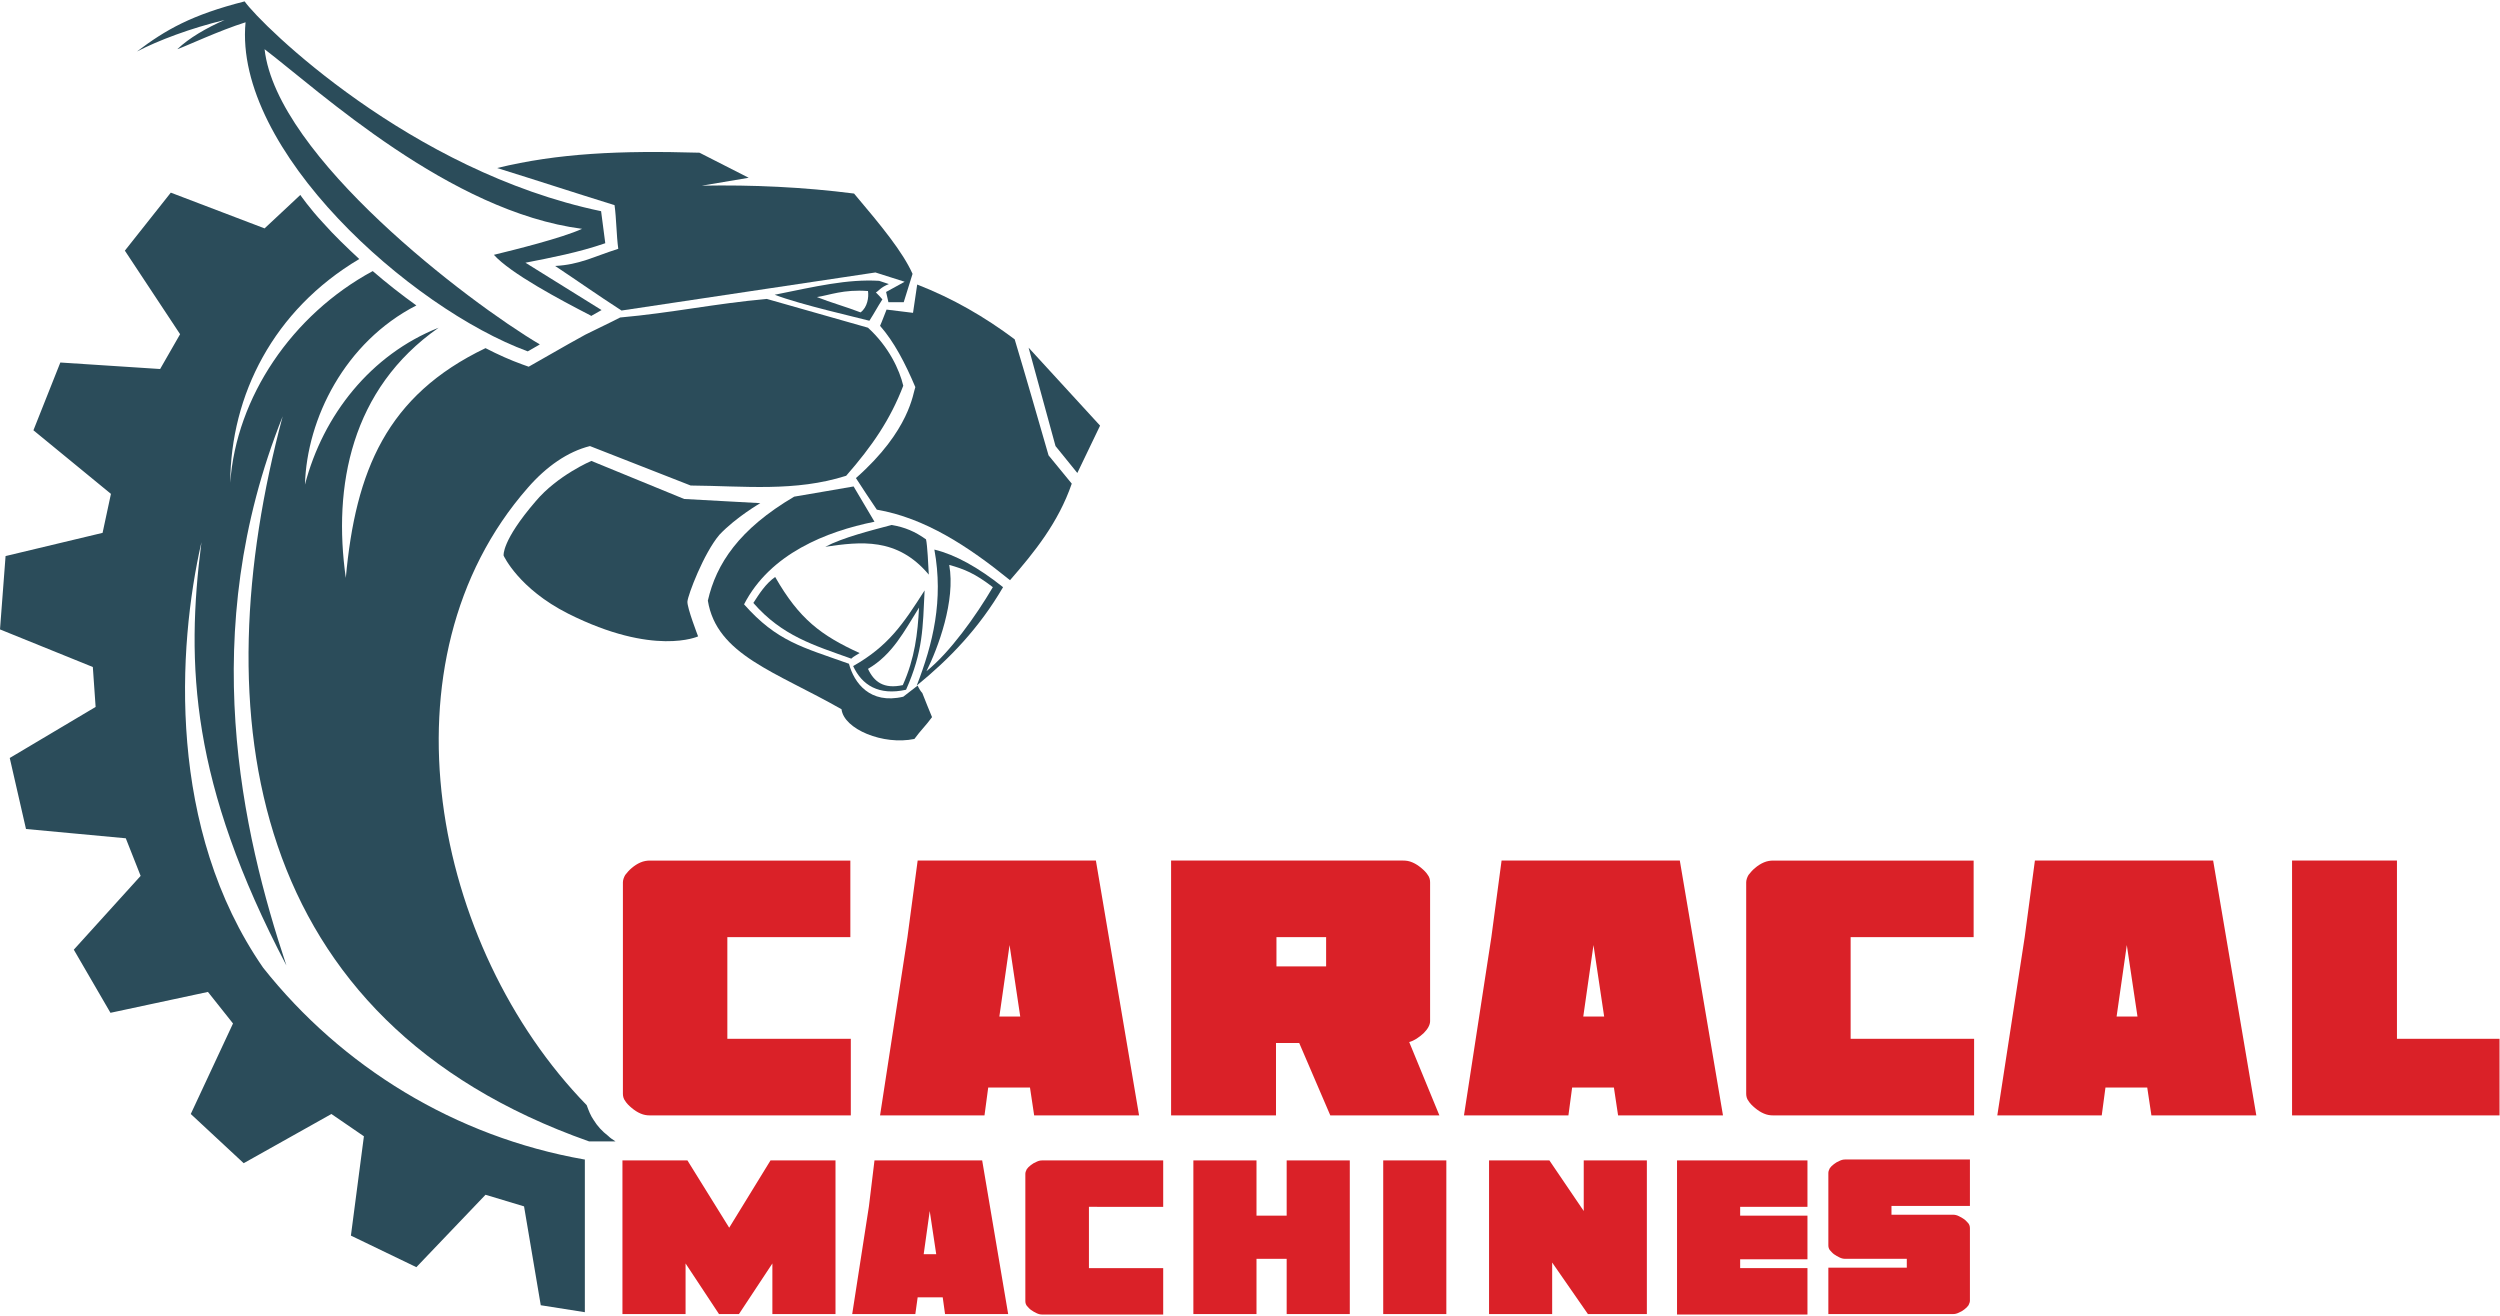
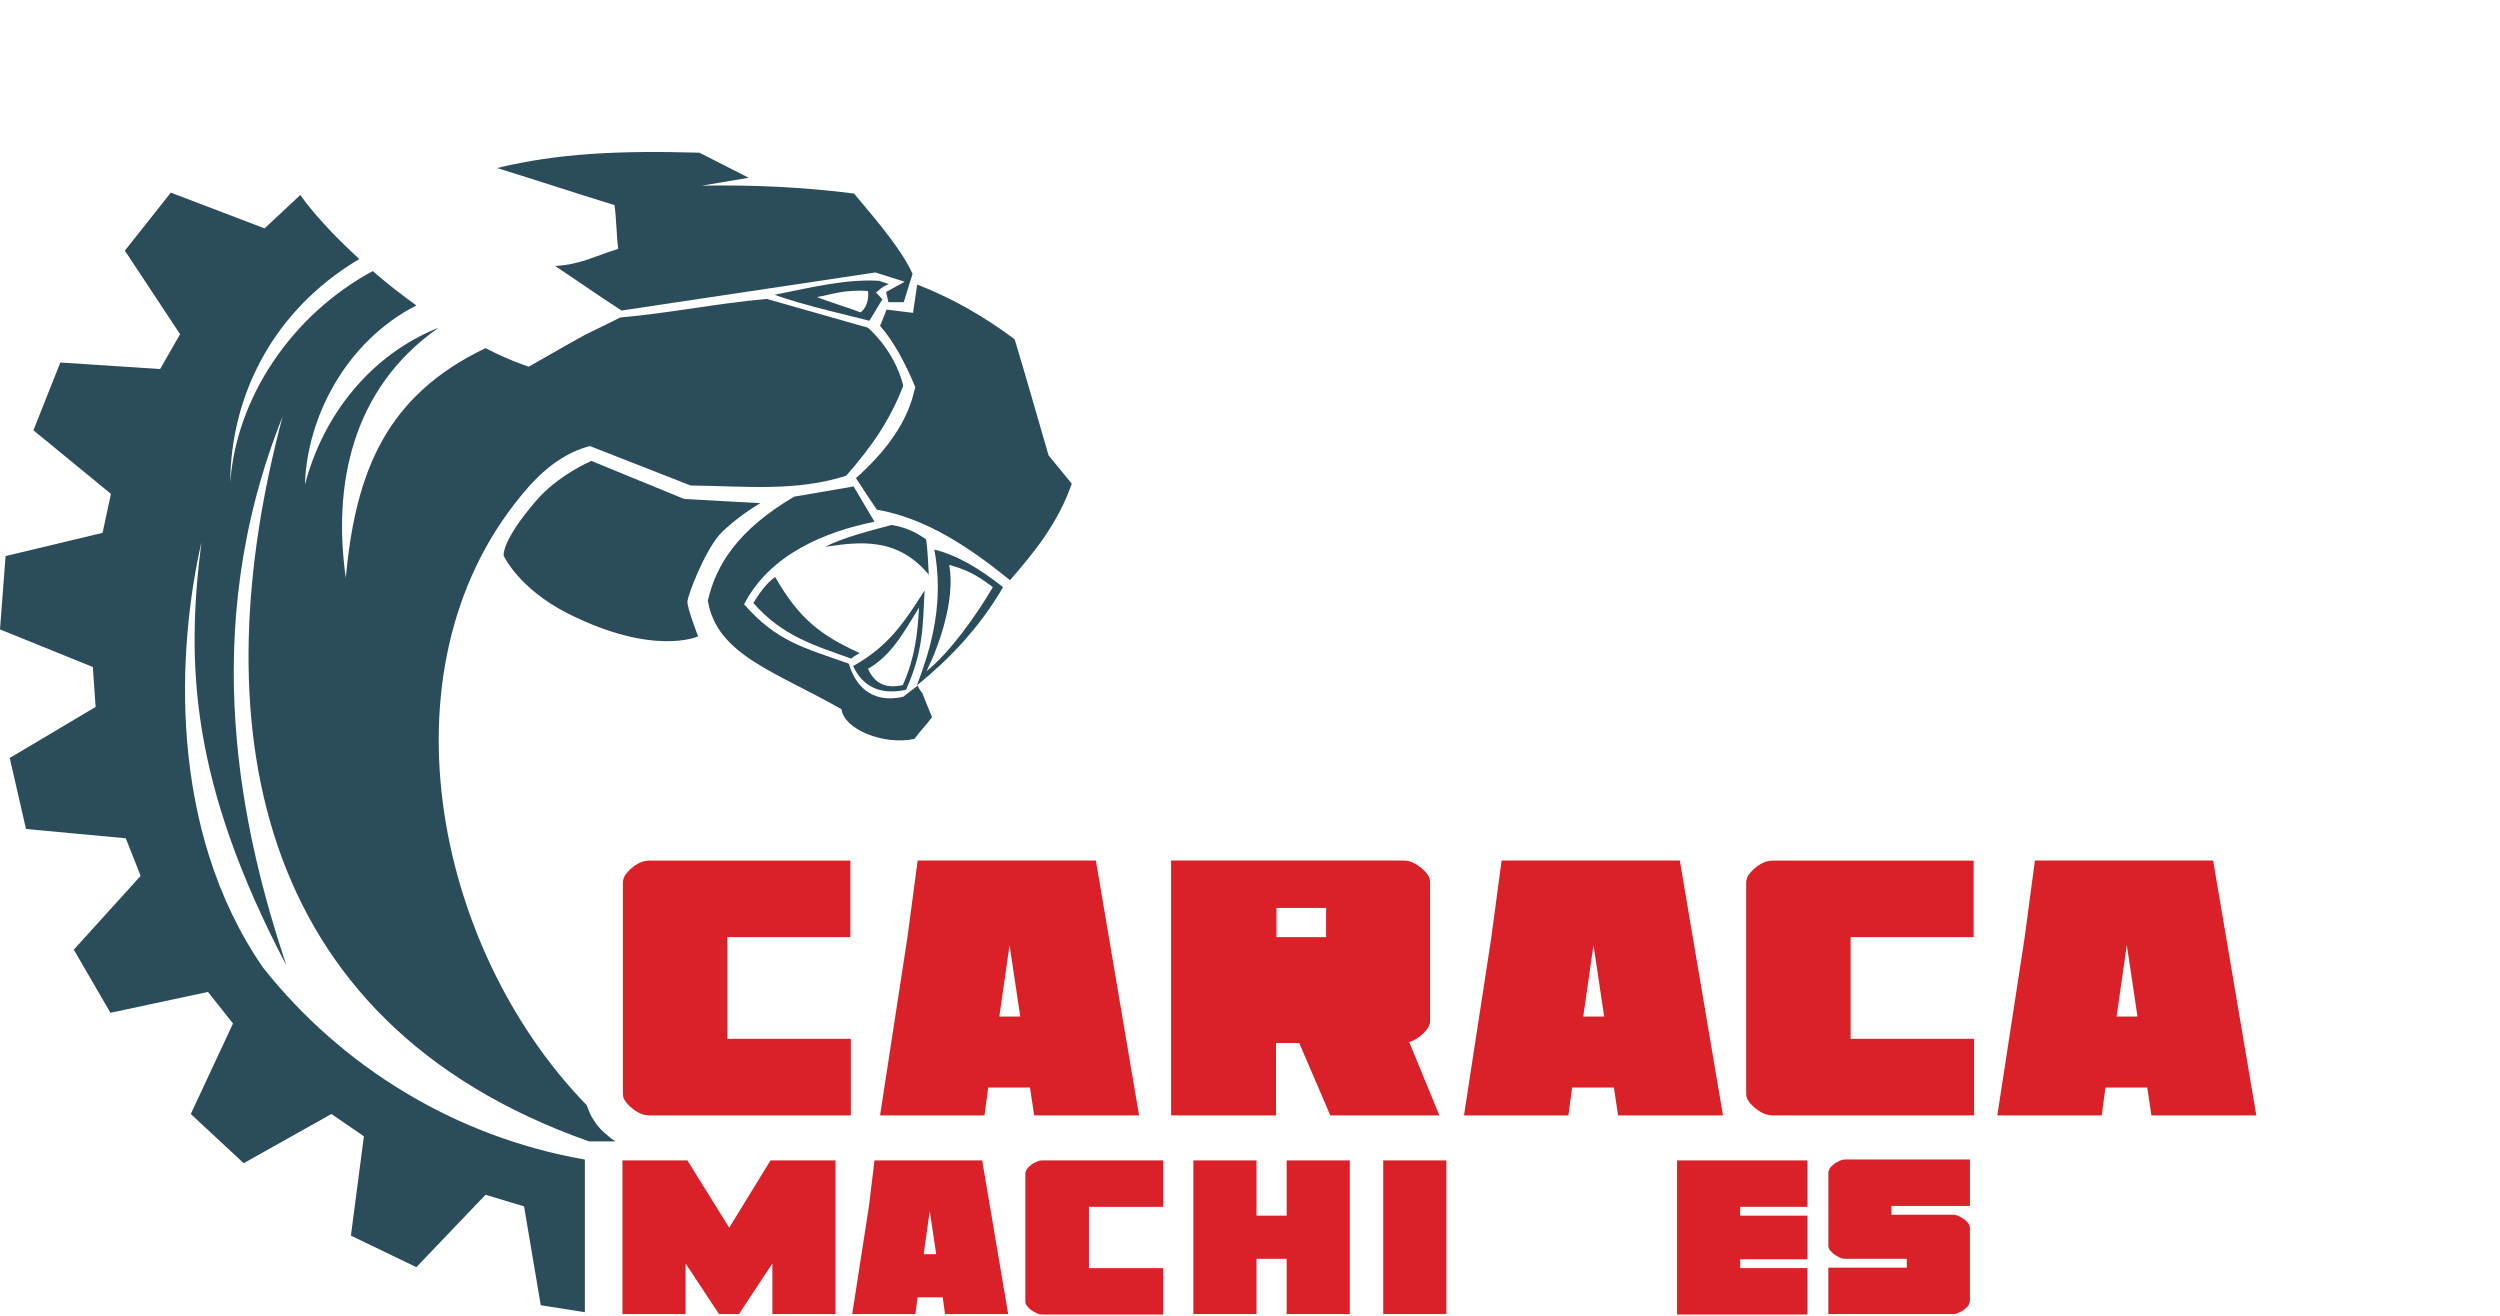
<svg xmlns="http://www.w3.org/2000/svg" id="Vrstva_1" x="0px" y="0px" viewBox="0 0 538.6 283.5" style="enable-background:new 0 0 538.6 283.5;" xml:space="preserve">
  <style type="text/css">	.st0{fill-rule:evenodd;clip-rule:evenodd;fill:#2B4C5A;}	.st1{fill:#2B4C5A;}	.st2{fill:#DA2128;}</style>
  <g>
    <g>
      <path class="st0" d="M197.7,147.7c-1,0.8-2.1,1.6-3.1,2.4c-7.2,1.7-10.6-3-11.7-7.1c-10.1-3.6-15.5-4.8-22.6-12.8    c5.6-10.9,17.7-15.7,28.1-17.8c-1.5-2.5-3-5.1-4.5-7.6c-4.2,0.7-8.5,1.5-12.8,2.2c-11.9,7-16.8,14.5-18.6,22.4    c1.9,11.7,14.6,15.3,28.8,23.4c0.5,4.3,9,7.8,15.7,6.4c1.3-1.8,2.5-2.9,3.8-4.7c-0.7-1.7-1.4-3.4-2.1-5.2    C198.4,149,198,148.4,197.7,147.7z" />
      <path class="st0" d="M188.7,63c0.6-0.3,1-1.1,2.8-1.8l-2.1-0.7c-6.9-0.4-13.6,1.2-22.5,3c5.4,2.1,18.2,5,20.4,5.6    c1.1-1.7,1.7-2.9,2.8-4.6C189.7,64,189.2,63.5,188.7,63z M185.4,67.3c-3.1-1.2-6.4-2.1-9.4-3.3c2.7-0.4,5.7-1.7,11-1.3    C187.2,64,186.9,66.2,185.4,67.3z" />
      <path class="st0" d="M194.9,60.7l-4,2.2l0.5,2.2l3.3,0l1.9-6.1c-2.1-4.7-6.6-10.2-12.6-17.3c-10.9-1.4-21.9-1.9-32.8-1.7l10.1-1.7    c-3.5-1.8-7.1-3.6-10.6-5.4c-17.1-0.5-30.5,0.1-43.6,3.3c8.7,2.7,16.6,5.3,25.3,8c0.4,2.9,0.4,6.5,0.8,9.4    c-5.6,1.8-8.3,3.4-13.6,3.7c5.7,3.8,8.6,5.9,14.3,9.6l54.7-8.2L194.9,60.7z" />
      <path class="st0" d="M195.2,148.6c3.7-8.3,3.6-13.4,4-21.4c-4.6,7.2-7.8,12-15.4,16.3C185.7,147.6,189.3,149.9,195.2,148.6z     M198,130.9c-0.3,5.6-0.9,10.9-3.5,16.7c-4.1,0.9-6.2-0.7-7.5-3.5C192.3,141,194.8,136,198,130.9z" />
      <path class="st0" d="M197.5,147.7c7-5.7,13.4-12.3,18.6-21.2c-5.4-4.3-10.3-7-14.8-8.1C203.3,129.3,201,138.7,197.5,147.7z     M213.9,126.5c-3.7,6.3-9.3,14.1-14.3,18.1c2.5-5,6.3-15.2,4.9-22.9C207.7,122.6,210,123.5,213.9,126.5z" />
      <path class="st0" d="M199.5,116.2c-2.4-1.7-4.5-2.6-7.4-3.1c-4.5,1.2-10.5,2.7-14.3,4.7c7.6-1.1,15.5-2.1,22.3,6    C200,121.9,199.8,117.4,199.5,116.2z" />
-       <polygon class="st0" points="227.4,96.1 232.1,101.9 237,91.7 221.6,74.9   " />
      <path class="st0" d="M218.6,73.1c-6.4-4.8-13.3-8.8-21-11.8c-0.3,2-0.6,4.1-0.9,6.1c-1.9-0.2-3.8-0.5-5.7-0.7    c-0.5,1.2-0.9,2.4-1.4,3.5c3,3.4,5.4,8,7.6,13.2c-0.5,1.2-1.1,9.3-12.8,19.6c1.5,2.3,3,4.6,4.5,6.8c10.4,1.8,19.7,7.9,28.7,15.2    c5.3-6.1,10.4-12.4,13.3-20.8l-5-6.1C223.5,89.8,221.1,81.4,218.6,73.1z" />
      <path class="st0" d="M167,124.3c-2.1,1.5-3.4,3.6-4.7,5.6c6.2,7.1,13,9.1,21.1,12c0.5-0.5,1.2-0.8,1.8-1.2    C176.9,136.9,172.2,133.4,167,124.3z" />
    </g>
-     <path class="st0" d="M130.4,52.4c-0.3-2.3-0.6-4.6-0.9-6.9c-41.1-8.6-73.1-40-76.8-45.2c-11.4,2.9-17,6.1-23.2,10.8   C34.1,8.7,41,6.1,48.4,4.3c-3.9,1.7-7.7,3.9-10.2,6.3c2-0.7,9-4,14.7-5.8c-2.6,27.5,35.5,61.6,60.8,70.9l2.6-1.5   c-15.4-9.1-56.7-40.5-59.3-63.6c11.9,9.1,39.9,35,68.4,38.7c-4.4,2-14.5,4.5-19,5.6c3.6,4,14.1,9.6,20.9,13.1l0,0.1l2.3-1.3   c-5.5-3.4-10.9-6.8-16.4-10.2C118.8,55.5,124.6,54.4,130.4,52.4z" />
    <path class="st1" d="M163.8,108.4l-16.4-0.9l-20-8.2c0,0-7.3,3.1-12,8.7c-7.4,8.6-6.9,11.7-6.9,11.7s3.2,7.1,13.9,12.5   c18.5,9.3,28,4.9,28,4.9s-2.4-6.2-2.3-7.5c0.1-1.4,3.5-10.4,6.9-14.4C158.6,111.4,163.8,108.4,163.8,108.4z" />
    <g>
      <path class="st1" d="M125.9,249.8c-27.9-4.9-52.3-20-69.2-41.3c-20.7-29.9-18.5-68.9-13.3-91.7c-3.4,26.5-2.3,51.9,18.3,91.2    c-9.5-28.6-19.5-71.6-0.8-118.3c-17.2,64.4-7.7,130.2,66,156.2h5.7c-0.6-0.4-1.1-0.7-1.6-1.2c-1.3-1-2.3-2.1-3.1-3.4    c-0.7-1-1.1-2.1-1.5-3.2c-33.2-34.1-45.3-95.8-12.7-133c4-4.6,8.6-7.8,13.4-9c7.2,2.8,14.5,5.7,21.7,8.5    c11.6,0.1,22.5,1.4,33.5-2.1c5.6-6.4,9.5-12.1,12.3-19.4c-0.8-3.4-3.1-8.4-7.6-12.5c-7.3-2.1-14.5-4.1-21.8-6.2    c-11.2,1-20.4,3-31.6,4c-1.9,1-4.7,2.3-7.5,3.7l0,0l-3.6,2l-8.6,4.9l-1.4-0.5c-2.5-0.9-5.2-2.1-7.9-3.5    c-21.3,10.2-28,26.4-30.1,49.5c-2.8-19.7,1.1-40.7,20-53.9c-14.6,5.8-24.9,18.8-28.8,33.8c0.4-14.2,8.6-30.7,24-38.6    c-3.2-2.3-6.4-4.8-9.4-7.4c-17.4,9.4-29.4,27.2-30.7,45.6c0.1-18.9,9.3-37.2,27.8-48.2c-2.7-2.5-5.4-5.1-7.8-7.8    c-2.9-3.1-4.9-6-4.9-6l-7.7,7.2l-20.2-7.7L26.9,54l11.9,18l-4.3,7.5l-21.5-1.4L7.2,92.7l16.7,13.7l-1.8,8.4l-20.9,5L0,135.6    l20,8.1l0.6,8.6l-18.5,11l3.5,15.3l21.5,2l3.2,8.1l-14.4,15.9l7.9,13.6l21-4.5l5.4,6.8l-9.1,19.5l11.4,10.6L71.4,240l7,4.8    l-2.8,21.4l14.1,6.8l14.9-15.6l8.3,2.5l3.6,21.3l9.5,1.5V249.8z" />
    </g>
    <g>
      <path class="st2" d="M156.7,201.9v21.9h26.6v16.5H140c-0.7,0-1.3-0.1-2-0.4c-0.7-0.3-1.3-0.7-1.9-1.2c-0.6-0.5-1.1-1-1.4-1.5    c-0.4-0.5-0.5-1.1-0.5-1.6v-45.5c0-0.5,0.2-1.1,0.5-1.6c0.4-0.5,0.8-1,1.4-1.5c0.6-0.5,1.2-0.9,1.9-1.2c0.7-0.3,1.4-0.4,2-0.4    h43.2v16.5H156.7z" />
      <path class="st2" d="M197.7,185.4h38.4l9.3,54.9h-22.6l-0.9-6h-9l-0.8,6h-22.5l5.9-38.4L197.7,185.4z M217.5,203.6l-2.2,15.4h4.5    L217.5,203.6z" />
      <path class="st2" d="M323.5,185.4h38.4l9.3,54.9h-22.6l-0.9-6h-9l-0.8,6h-22.5l5.9-38.4L323.5,185.4z M343.3,203.6l-2.2,15.4h4.5    L343.3,203.6z" />
      <path class="st2" d="M438.4,185.4h38.4l9.3,54.9h-22.6l-0.9-6h-9l-0.8,6h-22.5l5.9-38.4L438.4,185.4z M458.2,203.6l-2.2,15.4h4.5    L458.2,203.6z" />
-       <path class="st2" d="M252.4,185.4h49.9c0.7,0,1.3,0.1,2,0.4c0.7,0.3,1.3,0.7,1.9,1.2c0.6,0.5,1.1,1,1.4,1.5    c0.4,0.5,0.5,1.1,0.5,1.6V220c0,0.8-0.5,1.7-1.4,2.6c-1,0.9-2,1.6-3.1,1.9l6.5,15.8h-23.5l-6.7-15.6h-5v15.6h-22.6v-38.4V185.4z     M275,201.9v6.3h10.7v-6.3H275z" />
+       <path class="st2" d="M252.4,185.4h49.9c0.7,0,1.3,0.1,2,0.4c0.7,0.3,1.3,0.7,1.9,1.2c0.6,0.5,1.1,1,1.4,1.5    c0.4,0.5,0.5,1.1,0.5,1.6V220c0,0.8-0.5,1.7-1.4,2.6c-1,0.9-2,1.6-3.1,1.9l6.5,15.8h-23.5l-6.7-15.6h-5v15.6h-22.6v-38.4V185.4z     M275,201.9h10.7v-6.3H275z" />
      <path class="st2" d="M398.7,201.9v21.9h26.6v16.5H382c-0.7,0-1.3-0.1-2-0.4c-0.7-0.3-1.3-0.7-1.9-1.2c-0.6-0.5-1.1-1-1.4-1.5    c-0.4-0.5-0.5-1.1-0.5-1.6v-45.5c0-0.5,0.2-1.1,0.5-1.6c0.4-0.5,0.8-1,1.4-1.5c0.6-0.5,1.2-0.9,1.9-1.2c0.7-0.3,1.4-0.4,2-0.4    h43.2v16.5H398.7z" />
-       <path class="st2" d="M493.8,185.4h22.6v38.4h22.1v16.5h-44.7v-38.4V185.4z" />
    </g>
    <g>
      <path class="st2" d="M188.4,250h23.2l5.6,33.1h-13.6l-0.5-3.6h-5.4l-0.5,3.6h-13.6l3.6-23.2L188.4,250z M200.3,260.9l-1.3,9.3h2.7    L200.3,260.9z" />
      <path class="st2" d="M180,250v33.1h-13.6v-10.9l-7.2,10.9h-4.3l-7.2-10.9v10.9h-13.6V260v-10h14l9,14.5l8.9-14.5H180z" />
      <path class="st2" d="M234.6,260v13.2h16v10h-26.1c-0.4,0-0.8-0.1-1.2-0.3c-0.4-0.2-0.8-0.4-1.2-0.7c-0.4-0.3-0.6-0.6-0.9-0.9    c-0.2-0.3-0.3-0.6-0.3-1v-27.4c0-0.3,0.1-0.6,0.3-1c0.2-0.3,0.5-0.6,0.9-0.9c0.4-0.3,0.7-0.5,1.2-0.7c0.4-0.2,0.8-0.3,1.2-0.3    h26.1v10H234.6z" />
      <path class="st2" d="M257.1,250h13.6v11.9h6.5V250h13.6v33.1h-13.6v-11.9h-6.5v11.9h-13.6v-23.7V250z" />
      <path class="st2" d="M311.6,283.1H298v-10V260v-10h13.6v10v13.2V283.1z" />
-       <path class="st2" d="M320.8,250h13l7.4,10.9V250h13.6v33.1h-12.7l-7.7-11.1v11.1h-13.6V260V250z" />
      <path class="st2" d="M361.3,250h28.1v10h-14.5v1.9h14.5v9.4h-14.5v1.9h14.5v10h-28.1V260V250z" />
      <path class="st2" d="M410.8,273.1v-1.9h-13.3c-0.4,0-0.8-0.1-1.2-0.3c-0.4-0.2-0.8-0.4-1.2-0.7c-0.4-0.3-0.6-0.6-0.9-0.9    c-0.2-0.3-0.3-0.6-0.3-1v-15.6c0-0.3,0.1-0.6,0.3-1c0.2-0.3,0.5-0.6,0.9-0.9c0.4-0.3,0.7-0.5,1.2-0.7c0.4-0.2,0.8-0.3,1.2-0.3    h26.9v10h-16.9v1.9h13.3c0.4,0,0.8,0.1,1.2,0.3c0.4,0.2,0.8,0.4,1.2,0.7c0.4,0.3,0.6,0.6,0.9,0.9c0.2,0.3,0.3,0.6,0.3,1v15.6    c0,0.3-0.1,0.6-0.3,1c-0.2,0.3-0.5,0.6-0.9,0.9c-0.4,0.3-0.7,0.5-1.2,0.7c-0.4,0.2-0.8,0.3-1.2,0.3h-26.9v-10H410.8z" />
    </g>
  </g>
</svg>